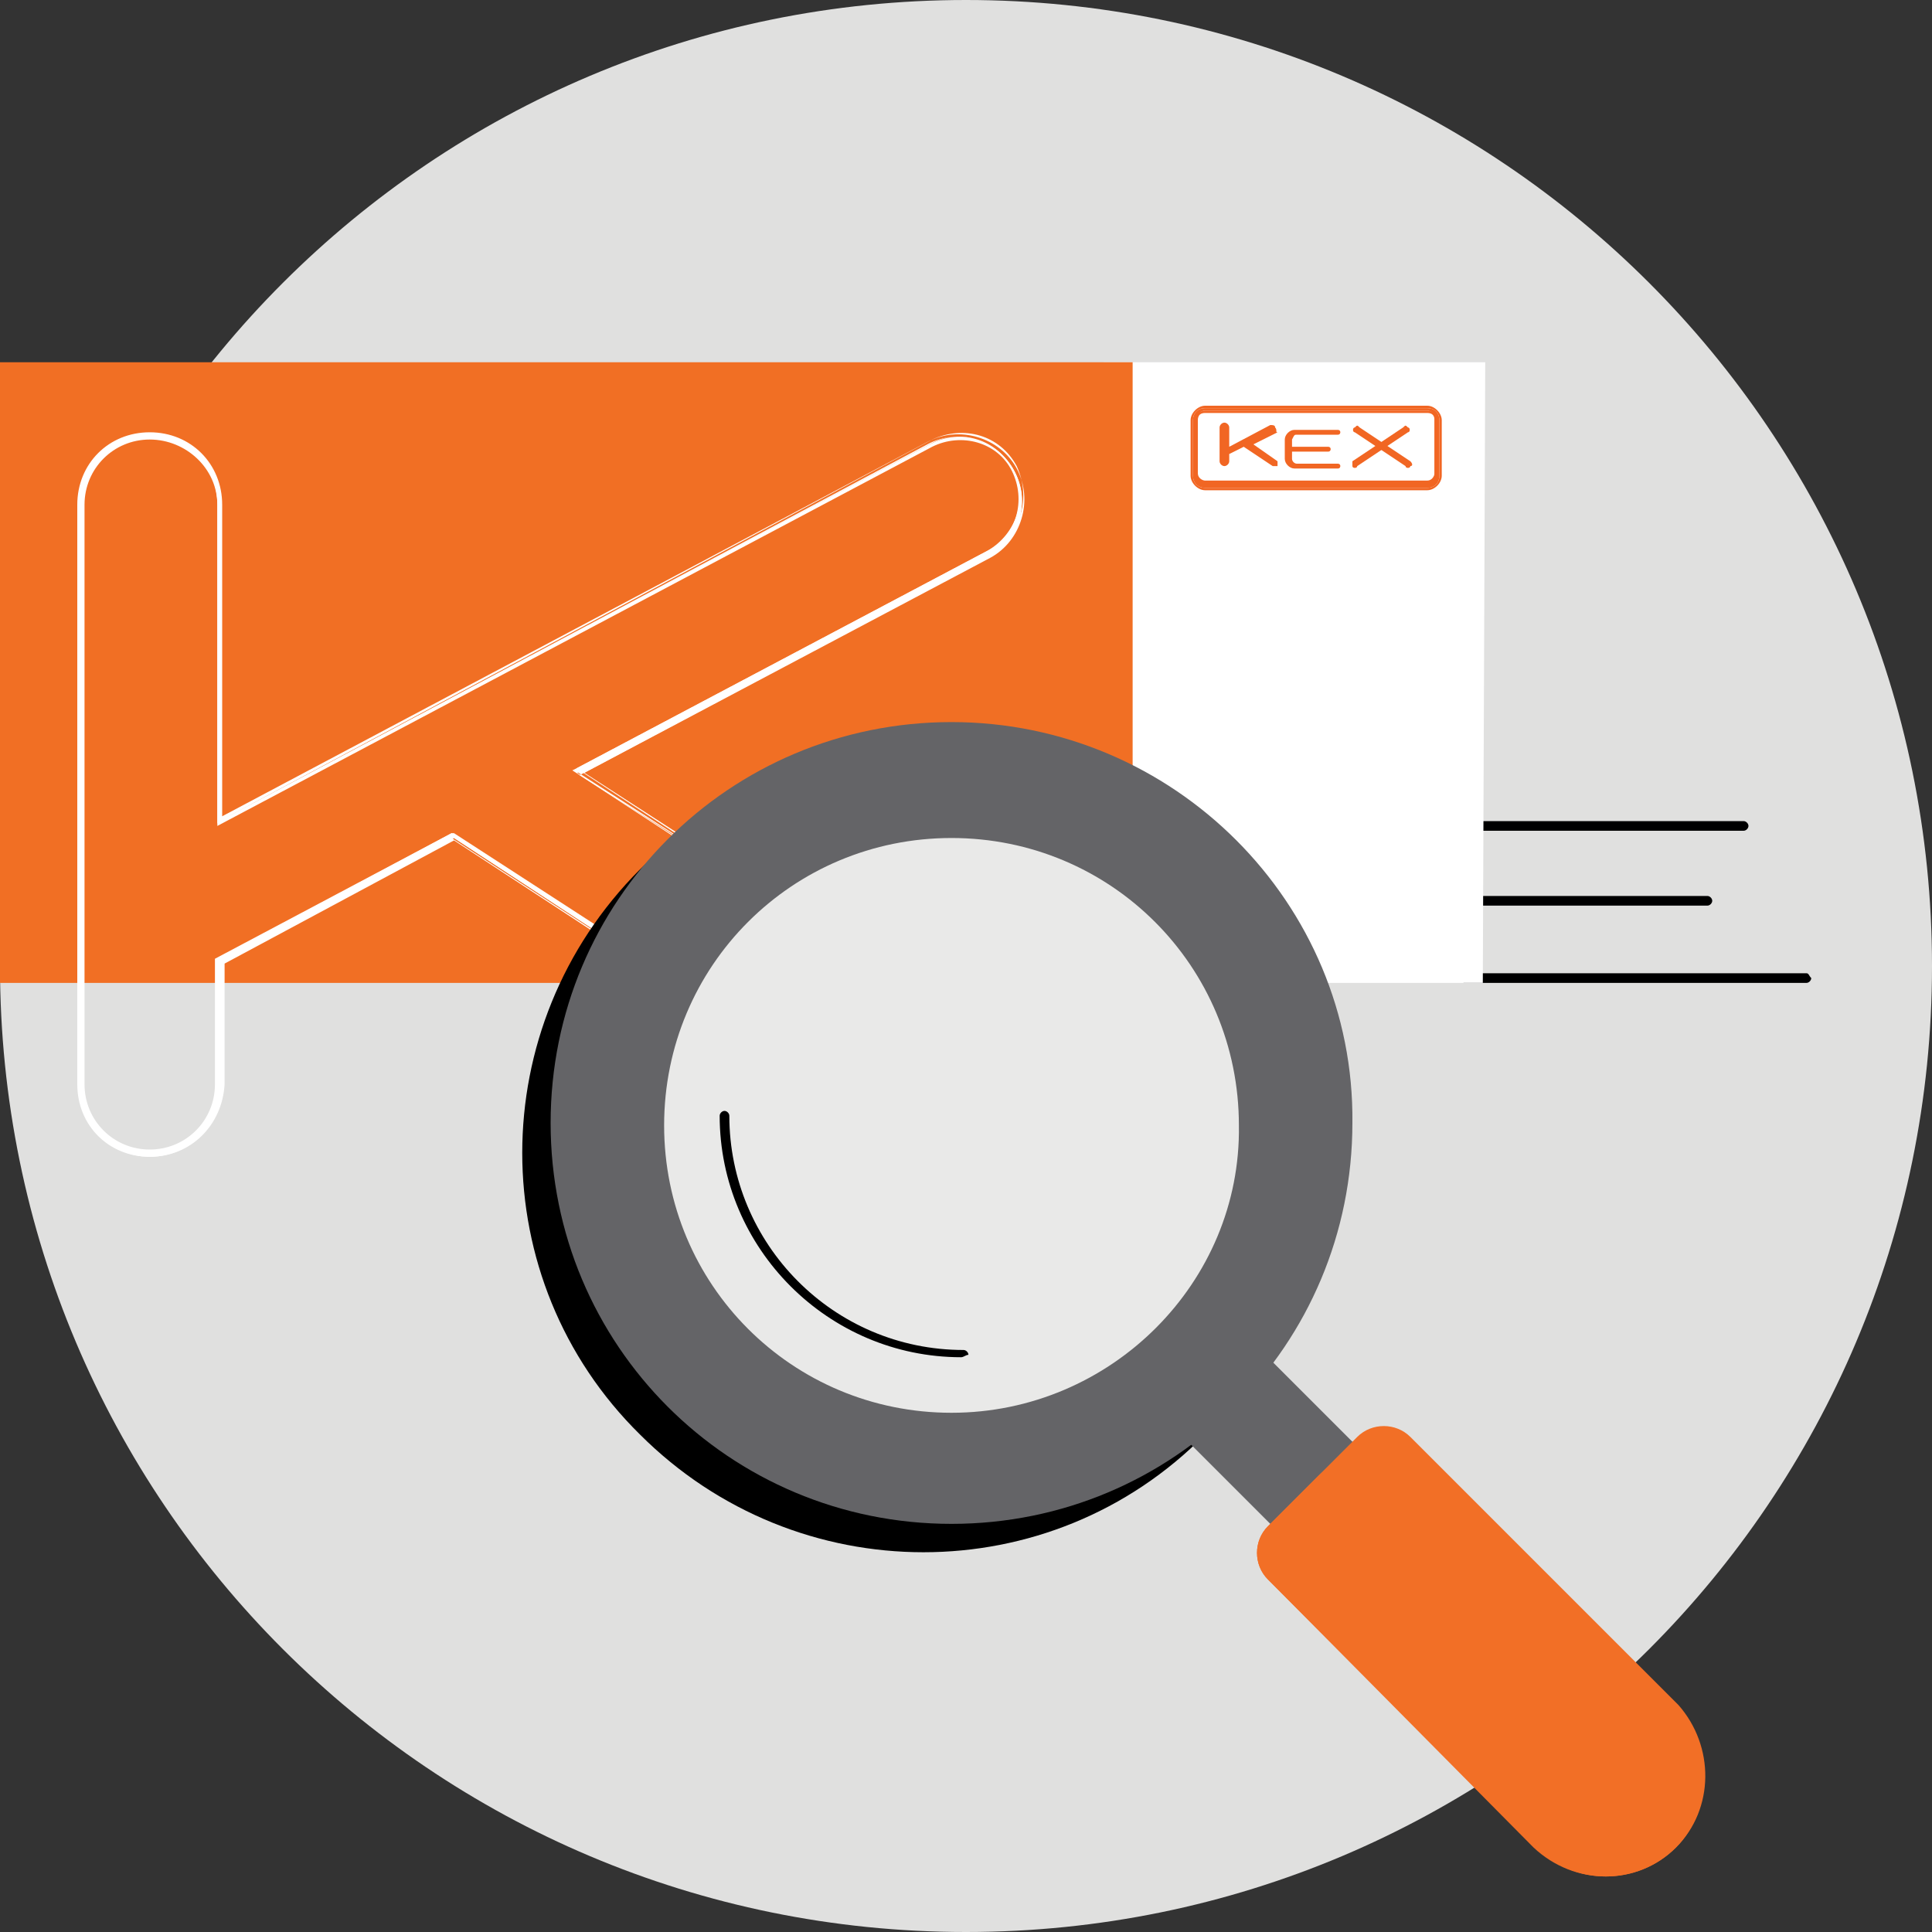
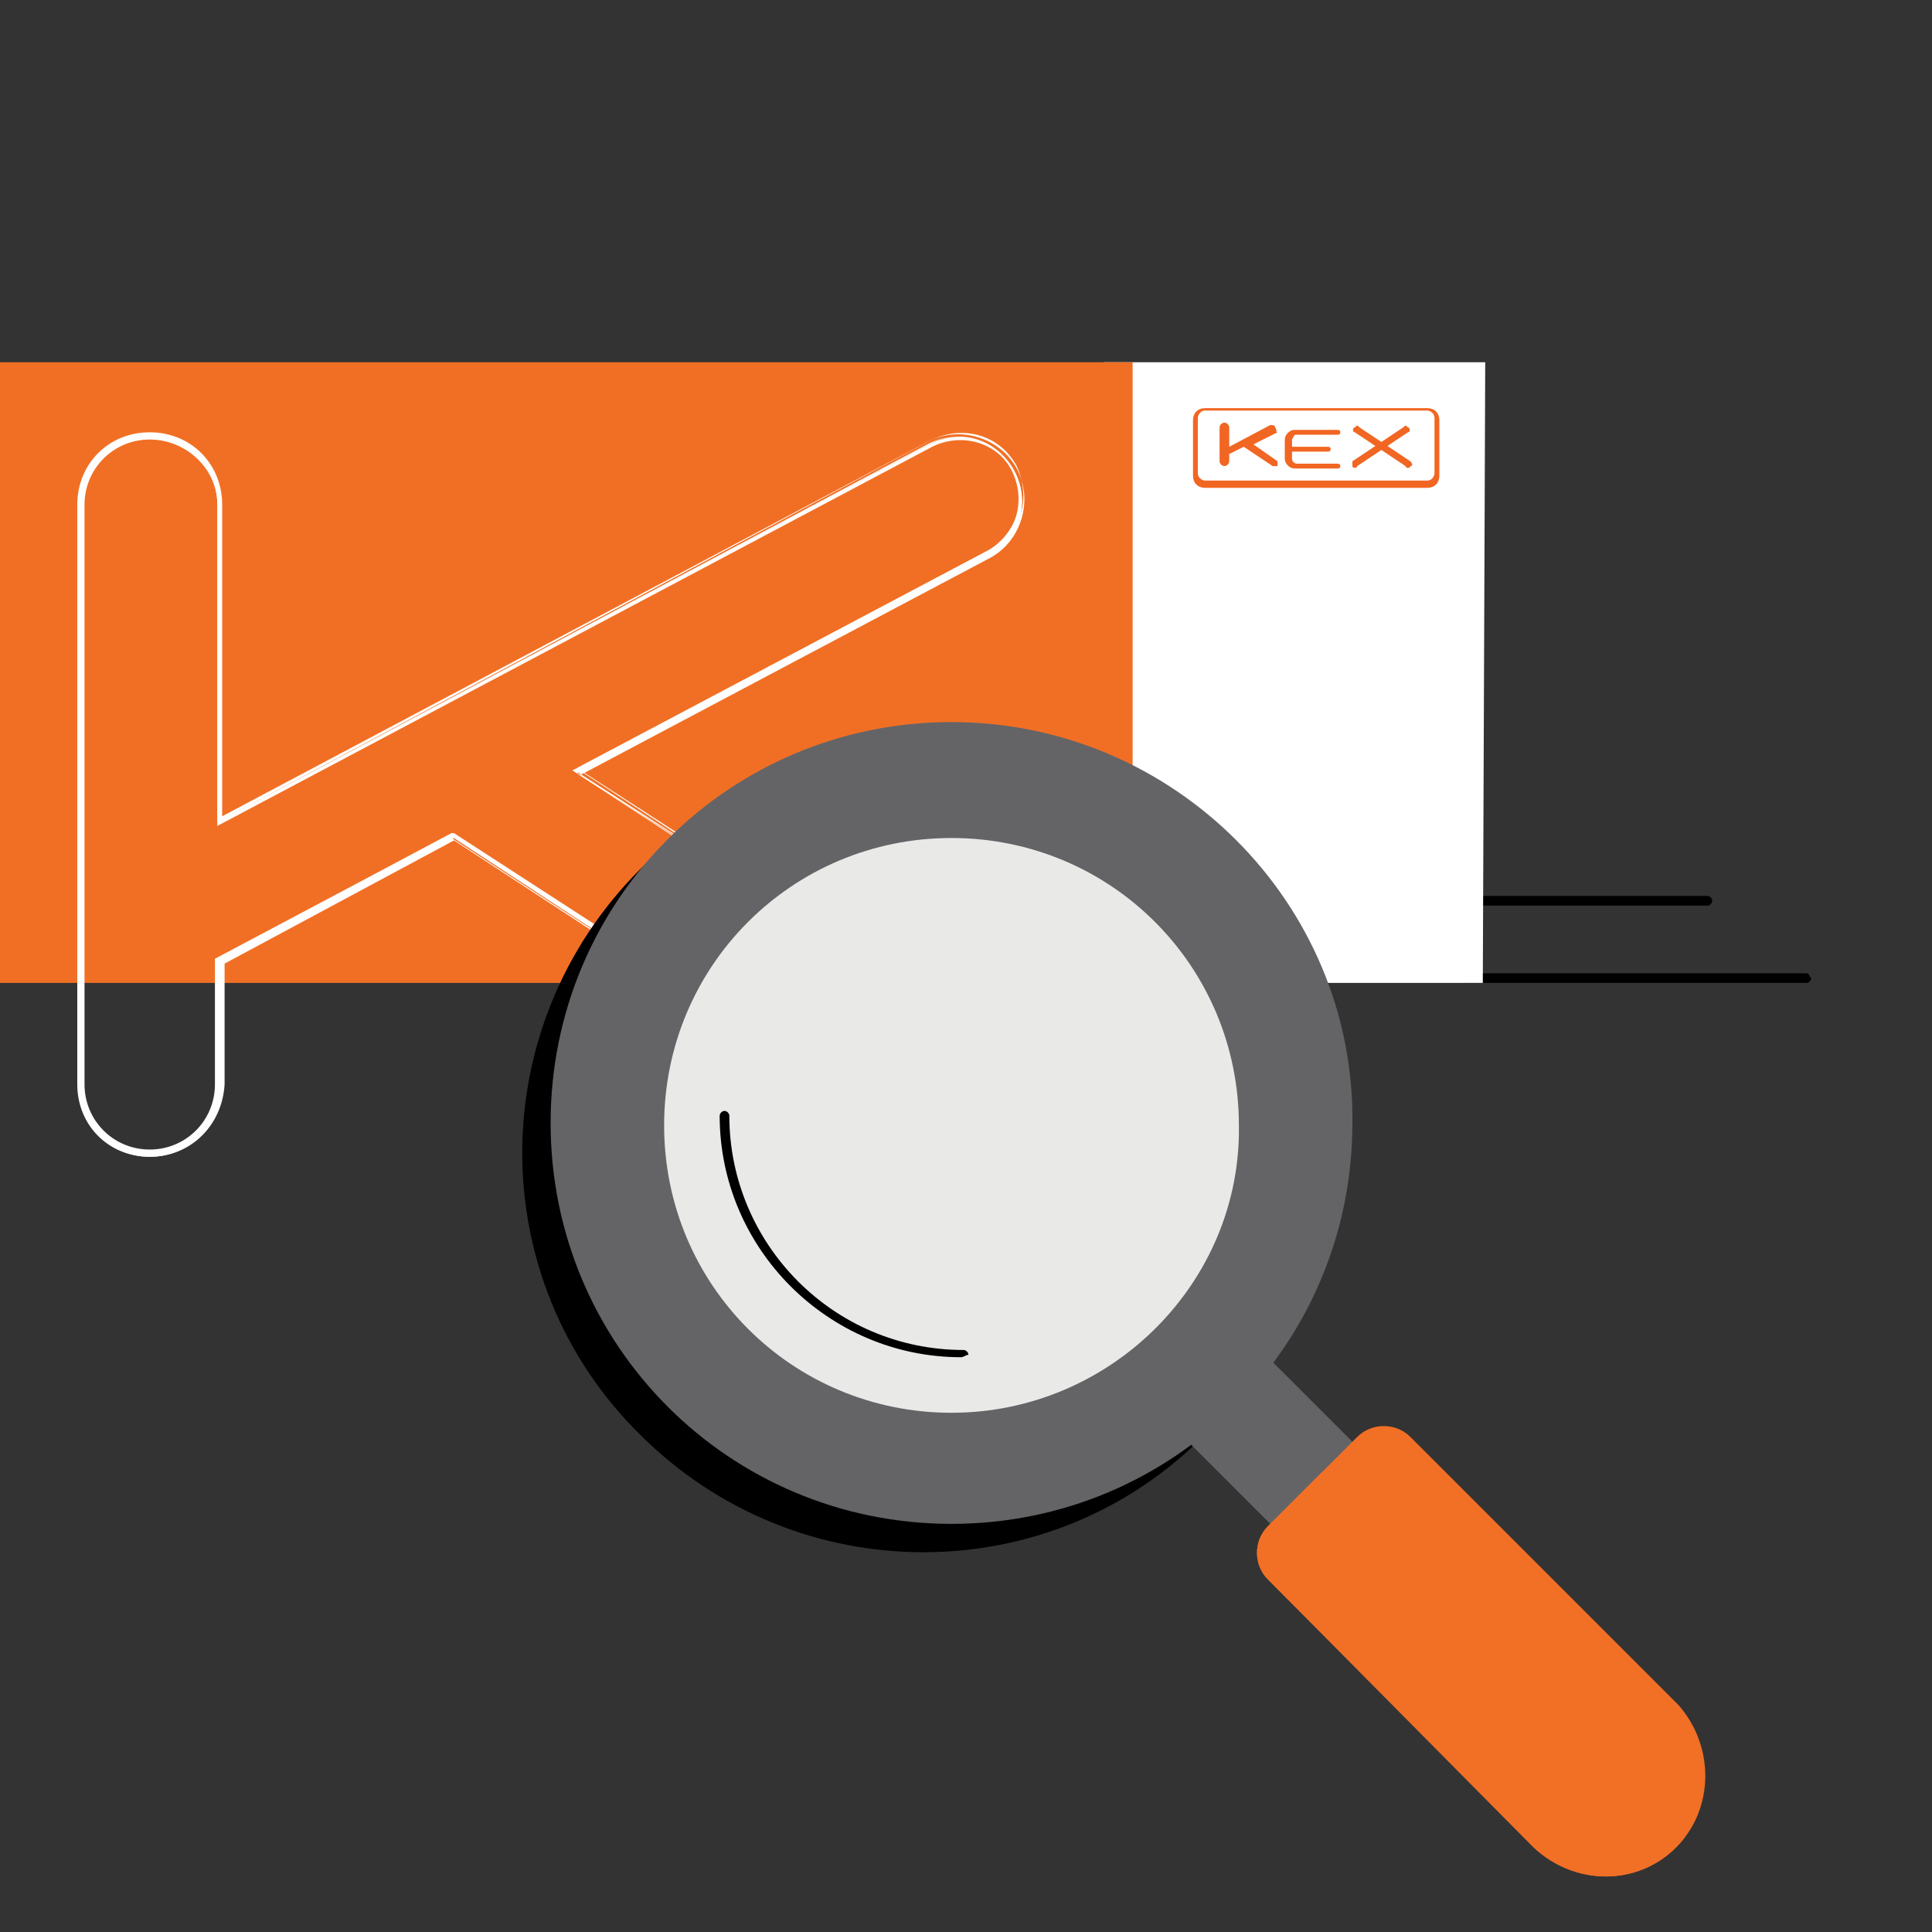
<svg xmlns="http://www.w3.org/2000/svg" version="1.1" id="Layer_1" x="0px" y="0px" viewBox="0 0 80 80" style="enable-background:new 0 0 80 80;" xml:space="preserve">
  <rect x="0" y="0" width="80" height="80" fill="#333333" stroke="none" />
  <style type="text/css">
	.st0{fill:#E0E0DF;}
	.st1{fill:#FFFFFF;}
	.st2{fill:#F16F24;}
	.st3{fill:#E9E9E8;}
	.st4{fill:#646467;}
	.st5{fill:#F26F26;}
	.st6{fill:#F16623;}
	.st7{fill-rule:evenodd;clip-rule:evenodd;fill:#F16623;}
</style>
-   <path class="st0" d="M40,80c22.1,0,40-17.9,40-40S62.1,0,40,0S0,17.9,0,40S17.9,80,40,80z" />
  <path d="M70.7,37.5H60.2c-0.1,0-0.2-0.1-0.2-0.2c0-0.1,0.1-0.2,0.2-0.2h10.5c0.1,0,0.2,0.1,0.2,0.2C70.9,37.4,70.8,37.5,70.7,37.5z" />
-   <path d="M72.2,34.4H60.8c-0.1,0-0.2-0.1-0.2-0.2c0-0.1,0.1-0.2,0.2-0.2h11.4c0.1,0,0.2,0.1,0.2,0.2C72.4,34.3,72.3,34.4,72.2,34.4z" />
  <path d="M74.8,40.3h-8.1h-2.4h-3.7v0.4h3.7h2.4h8.1c0.1,0,0.2-0.1,0.2-0.2C74.9,40.4,74.9,40.3,74.8,40.3z" />
  <path class="st1" d="M61.5,15H45.7v25.7h15.7L61.5,15L61.5,15z" />
  <path class="st2" d="M46.9,15H0v25.7h46.9V15z" />
  <g>
    <path class="st1" d="M6.2,47.9c-1.6,0-2.9-1.3-2.9-2.9V21c0-1.6,1.3-2.9,2.9-2.9s2.9,1.3,2.9,2.9v13l29.3-15.6   c1.3-0.7,2.9-0.2,3.6,1.1c0.7,1.3,0.2,2.9-1.1,3.6l-16.9,9L41.2,43c0.6,0.4,1,1,1.2,1.7c0.1,0.7,0,1.4-0.4,2   c-0.8,1.2-2.4,1.6-3.7,0.8L18.8,34.7l-9.6,5.1v5.1C9.2,46.5,7.9,47.9,6.2,47.9z M6.2,18.1c-1.5,0-2.8,1.2-2.8,2.8v24   c0,1.5,1.2,2.8,2.8,2.8c1.5,0,2.8-1.3,2.8-2.8v-5.2l9.7-5.2l0,0l19.6,12.7c1.2,0.8,2.7,0.4,3.5-0.7c0.4-0.6,0.5-1.2,0.4-1.9   s-0.5-1.2-1.1-1.6L23.8,31.9l0.1-0.1l17-9c1.2-0.7,1.7-2.2,1-3.4c-0.7-1.2-2.2-1.7-3.4-1L9,34.1V20.9C9,19.3,7.8,18.1,6.2,18.1z" />
    <path class="st1" d="M6.2,47.9c-1.7,0-3-1.3-3-3v-24c0-1.7,1.3-3,3-3s3,1.3,3,3v12.9l29.2-15.5c1.3-0.7,3-0.2,3.7,1.1   c0.7,1.3,0.2,3-1.1,3.7L24.2,32l17,11c0.6,0.4,1,1,1.2,1.7s0,1.4-0.4,2c-0.8,1.3-2.5,1.6-3.8,0.8L18.8,34.8l-9.5,5.1v5   C9.2,46.6,7.9,47.9,6.2,47.9z M6.2,18c-1.6,0-2.9,1.3-2.9,2.9v24c0,1.6,1.3,2.9,2.9,2.9s2.9-1.3,2.9-2.9v-5.1l0,0l9.6-5.1l0,0   l19.5,12.7c1.2,0.8,2.8,0.4,3.6-0.8c0.4-0.6,0.5-1.3,0.4-1.9c-0.1-0.7-0.5-1.3-1.1-1.6L24,31.9l0.1-0.1l16.9-9   c1.3-0.7,1.7-2.2,1.1-3.5c-0.7-1.3-2.2-1.7-3.5-1.1L9.1,34V20.9C9.1,19.3,7.8,18,6.2,18z M6.2,47.8c-1.6,0-2.9-1.3-2.9-2.9v-24   c0-1.6,1.3-2.9,2.9-2.9s2.9,1.3,2.9,2.9V34l29.4-15.6c1.3-0.7,2.8-0.2,3.5,1.1c0.7,1.3,0.2,2.8-1.1,3.5l-17,9l17.2,11.2   c0.6,0.4,1,1,1.1,1.6c0.1,0.7,0,1.4-0.4,1.9l0,0c-0.8,1.2-2.4,1.5-3.5,0.7L18.8,34.7l-9.7,5.1v5.1C9.1,46.5,7.8,47.8,6.2,47.8z    M6.2,18.2c-1.5,0-2.7,1.2-2.7,2.7v24c0,1.5,1.2,2.7,2.7,2.7s2.7-1.2,2.7-2.7v-5.2l0,0l9.8-5.2h0.1l19.6,12.7   c1.1,0.7,2.6,0.4,3.4-0.7l0,0c0.3-0.5,0.5-1.2,0.3-1.8c-0.1-0.6-0.5-1.2-1.1-1.5L23.7,31.9l0.2-0.1l17-9c1.2-0.6,1.6-2.1,1-3.3   c-0.6-1.2-2.1-1.6-3.3-1L9,34.2V20.9C9,19.4,7.7,18.2,6.2,18.2z" />
  </g>
  <path d="M26.5,36c-6.5,6.5-6.5,17,0,23.4c6.5,6.5,17,6.5,23.4,0c0.4-0.4,0.8-0.8,1.1-1.2c-6.5,5.4-16.1,5-22.2-1.1  s-6.4-15.7-1.1-22.2C27.3,35.3,26.9,35.6,26.5,36z" />
  <path class="st3" d="M48.8,55.6c4.9-4.9,4.9-12.9,0-17.9c-4.9-4.9-12.9-4.9-17.9,0c-4.9,4.9-4.9,12.9,0,17.9  C35.8,60.5,43.8,60.5,48.8,55.6z" />
  <path class="st4" d="M61.2,64.9l-3.4,3.4l-9.9-9.9l3.4-3.4L61.2,64.9z" />
  <path class="st5" d="M69.4,76.5c-1.6,1.6-4.2,1.6-5.9,0l-11-11.1c-0.6-0.6-0.6-1.6,0-2.2l3.7-3.7c0.6-0.6,1.6-0.6,2.2,0l11.1,11.1  C71,72.3,71,74.9,69.4,76.5z" />
  <path class="st4" d="M39.4,29.9c-9.2,0-16.6,7.4-16.6,16.6s7.4,16.6,16.6,16.6S56,55.7,56,46.5C56.1,37.4,48.6,29.9,39.4,29.9z   M39.4,58.5c-6.6,0-11.9-5.3-11.9-11.9s5.3-11.9,11.9-11.9S51.3,40,51.3,46.6C51.4,53.1,46,58.5,39.4,58.5z" />
  <path class="st5" d="M52.5,63.2c-0.6,0.6-0.6,1.6,0,2.2l11.1,11.1c1.6,1.6,4.2,1.6,5.8,0c0.4-0.4,0.7-0.9,0.9-1.4  c-1.5,0.6-3.3,0.3-4.5-0.9l-11-11.1c-0.6-0.6-0.6-1.6,0-2.2L52.5,63.2z" />
  <path d="M39.8,56.2c-5.5,0-10-4.5-10-10c0-0.1,0.1-0.2,0.2-0.2s0.2,0.1,0.2,0.2c0,5.3,4.3,9.7,9.7,9.7c0.1,0,0.2,0.1,0.2,0.2  C40,56.1,39.9,56.2,39.8,56.2z" />
  <g>
    <g>
      <path class="st6" d="M59.1,20.2h-9.2c-0.3,0-0.5-0.2-0.5-0.5v-2.3c0-0.3,0.2-0.5,0.5-0.5h9.2c0.3,0,0.5,0.2,0.5,0.5v2.3    C59.6,20,59.4,20.2,59.1,20.2z M49.9,17c-0.2,0-0.3,0.2-0.3,0.3v2.3c0,0.2,0.2,0.3,0.3,0.3h9.2c0.2,0,0.3-0.2,0.3-0.3v-2.3    c0-0.2-0.2-0.3-0.3-0.3H49.9z" />
-       <path class="st6" d="M59.1,20.3h-9.2c-0.3,0-0.6-0.3-0.6-0.6v-2.3c0-0.3,0.3-0.6,0.6-0.6h9.2c0.3,0,0.6,0.3,0.6,0.6v2.3    C59.7,20,59.4,20.3,59.1,20.3z M49.9,16.9c-0.3,0-0.5,0.2-0.5,0.5v2.3c0,0.3,0.2,0.5,0.5,0.5h9.2c0.3,0,0.5-0.2,0.5-0.5v-2.3    c0-0.3-0.2-0.5-0.5-0.5H49.9z M59.1,20.1h-9.2c-0.2,0-0.4-0.2-0.4-0.4v-2.3c0-0.2,0.2-0.4,0.4-0.4h9.2c0.2,0,0.4,0.2,0.4,0.4v2.3    C59.5,19.9,59.3,20.1,59.1,20.1z M49.9,17.1c-0.2,0-0.3,0.1-0.3,0.3v2.3c0,0.2,0.1,0.3,0.3,0.3h9.2c0.2,0,0.3-0.1,0.3-0.3v-2.3    c0-0.2-0.1-0.3-0.3-0.3H49.9z" />
    </g>
    <g>
      <g>
        <path class="st7" d="M56,19.3c0,0.1,0.2,0.1,0.2,0l2.1-1.4c0.1,0,0.1-0.2,0-0.2c-0.1-0.1-0.1-0.1-0.2,0l-2.1,1.4     C56,19.2,56,19.3,56,19.3" />
        <g>
          <path class="st7" d="M58.4,19.3c0,0.1-0.2,0.1-0.2,0l-2.1-1.4c-0.1,0-0.1-0.2,0-0.2c0.1-0.1,0.1-0.1,0.2,0l2.1,1.4      C58.5,19.2,58.5,19.3,58.4,19.3" />
        </g>
      </g>
      <path class="st7" d="M52.8,17.7c0-0.1-0.1-0.1-0.2-0.1l-1.7,0.9v-0.8c0-0.1-0.1-0.2-0.2-0.2c-0.1,0-0.2,0.1-0.2,0.2v1.4    c0,0.1,0.1,0.2,0.2,0.2c0.1,0,0.2-0.1,0.2-0.2v-0.3l0.6-0.3l1.2,0.8c0.1,0,0.2,0,0.2,0c0-0.1,0-0.2,0-0.2l-1-0.7l1-0.5    C52.8,17.9,52.9,17.8,52.8,17.7" />
      <path class="st7" d="M53.7,18h1.7c0.1,0,0.1-0.1,0.1-0.1c0-0.1-0.1-0.1-0.1-0.1h-1.8h0c-0.2,0-0.4,0.2-0.4,0.4V19    c0,0.2,0.2,0.4,0.4,0.4h0h1.8c0.1,0,0.1-0.1,0.1-0.1c0-0.1-0.1-0.1-0.1-0.1h-1.7c-0.1,0-0.2-0.1-0.2-0.2v-0.3h1.5    c0.1,0,0.1-0.1,0.1-0.1c0-0.1-0.1-0.1-0.1-0.1h-1.5v-0.3C53.6,18,53.6,18,53.7,18" />
    </g>
  </g>
</svg>